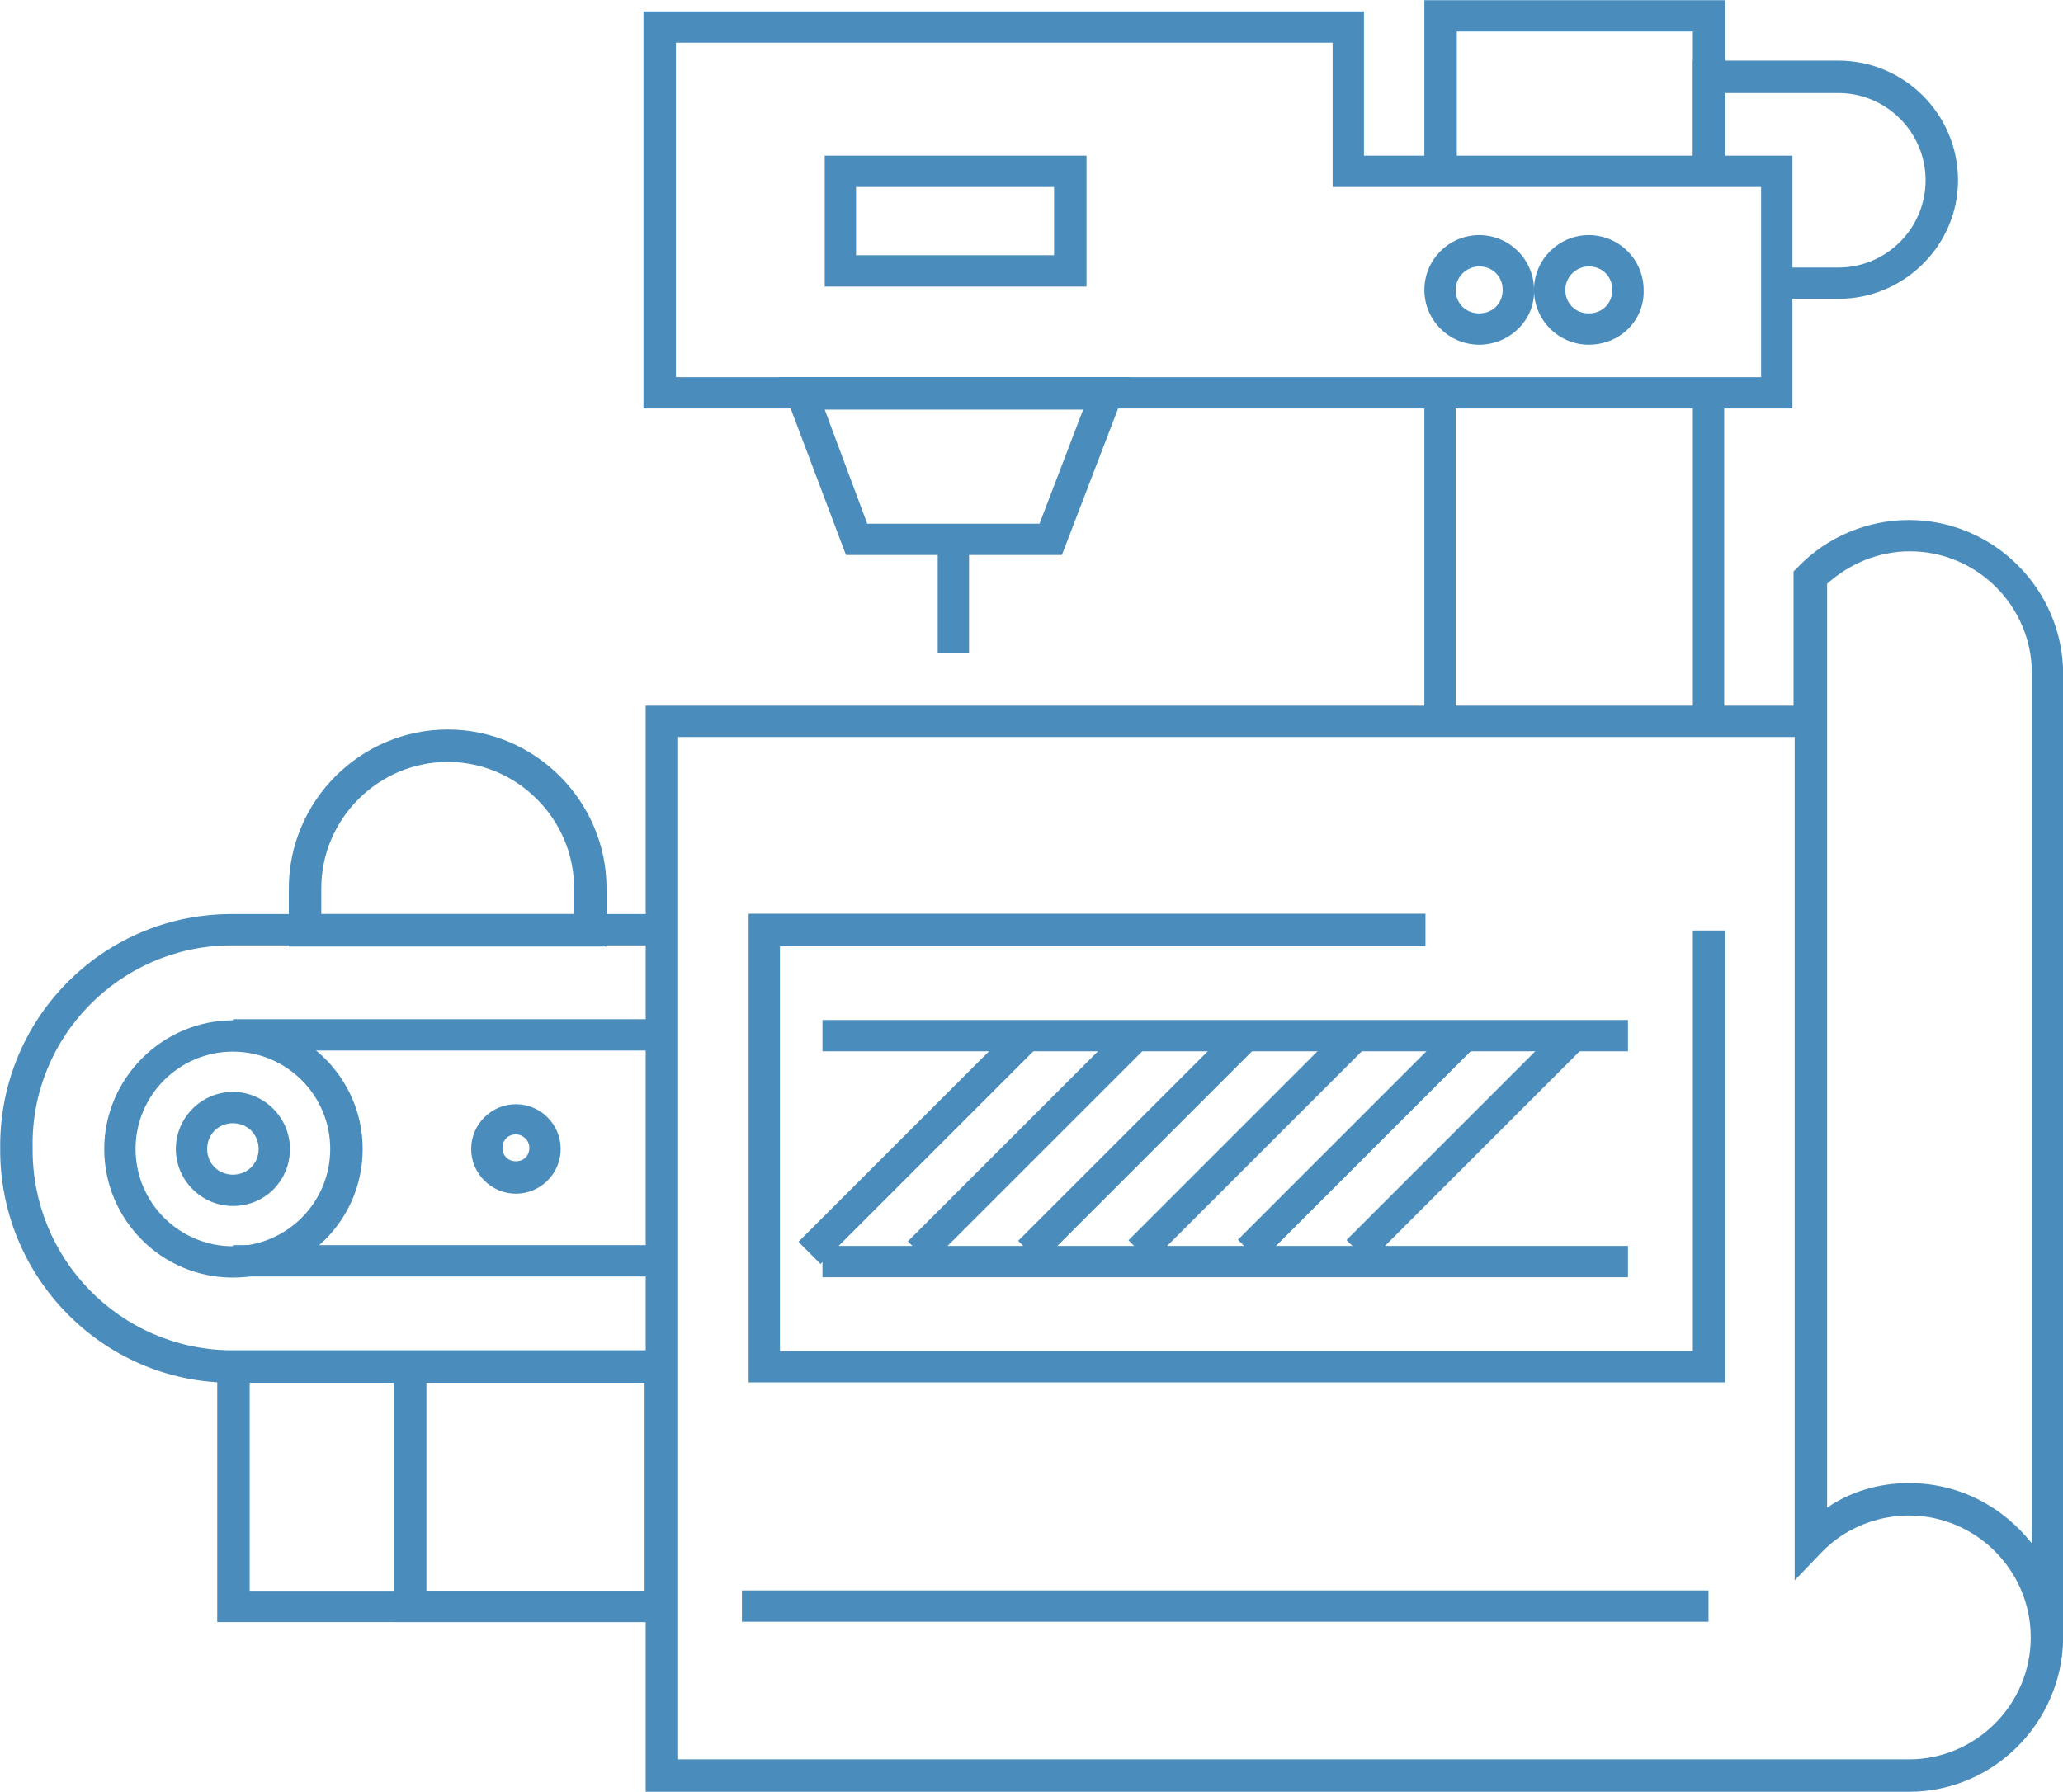
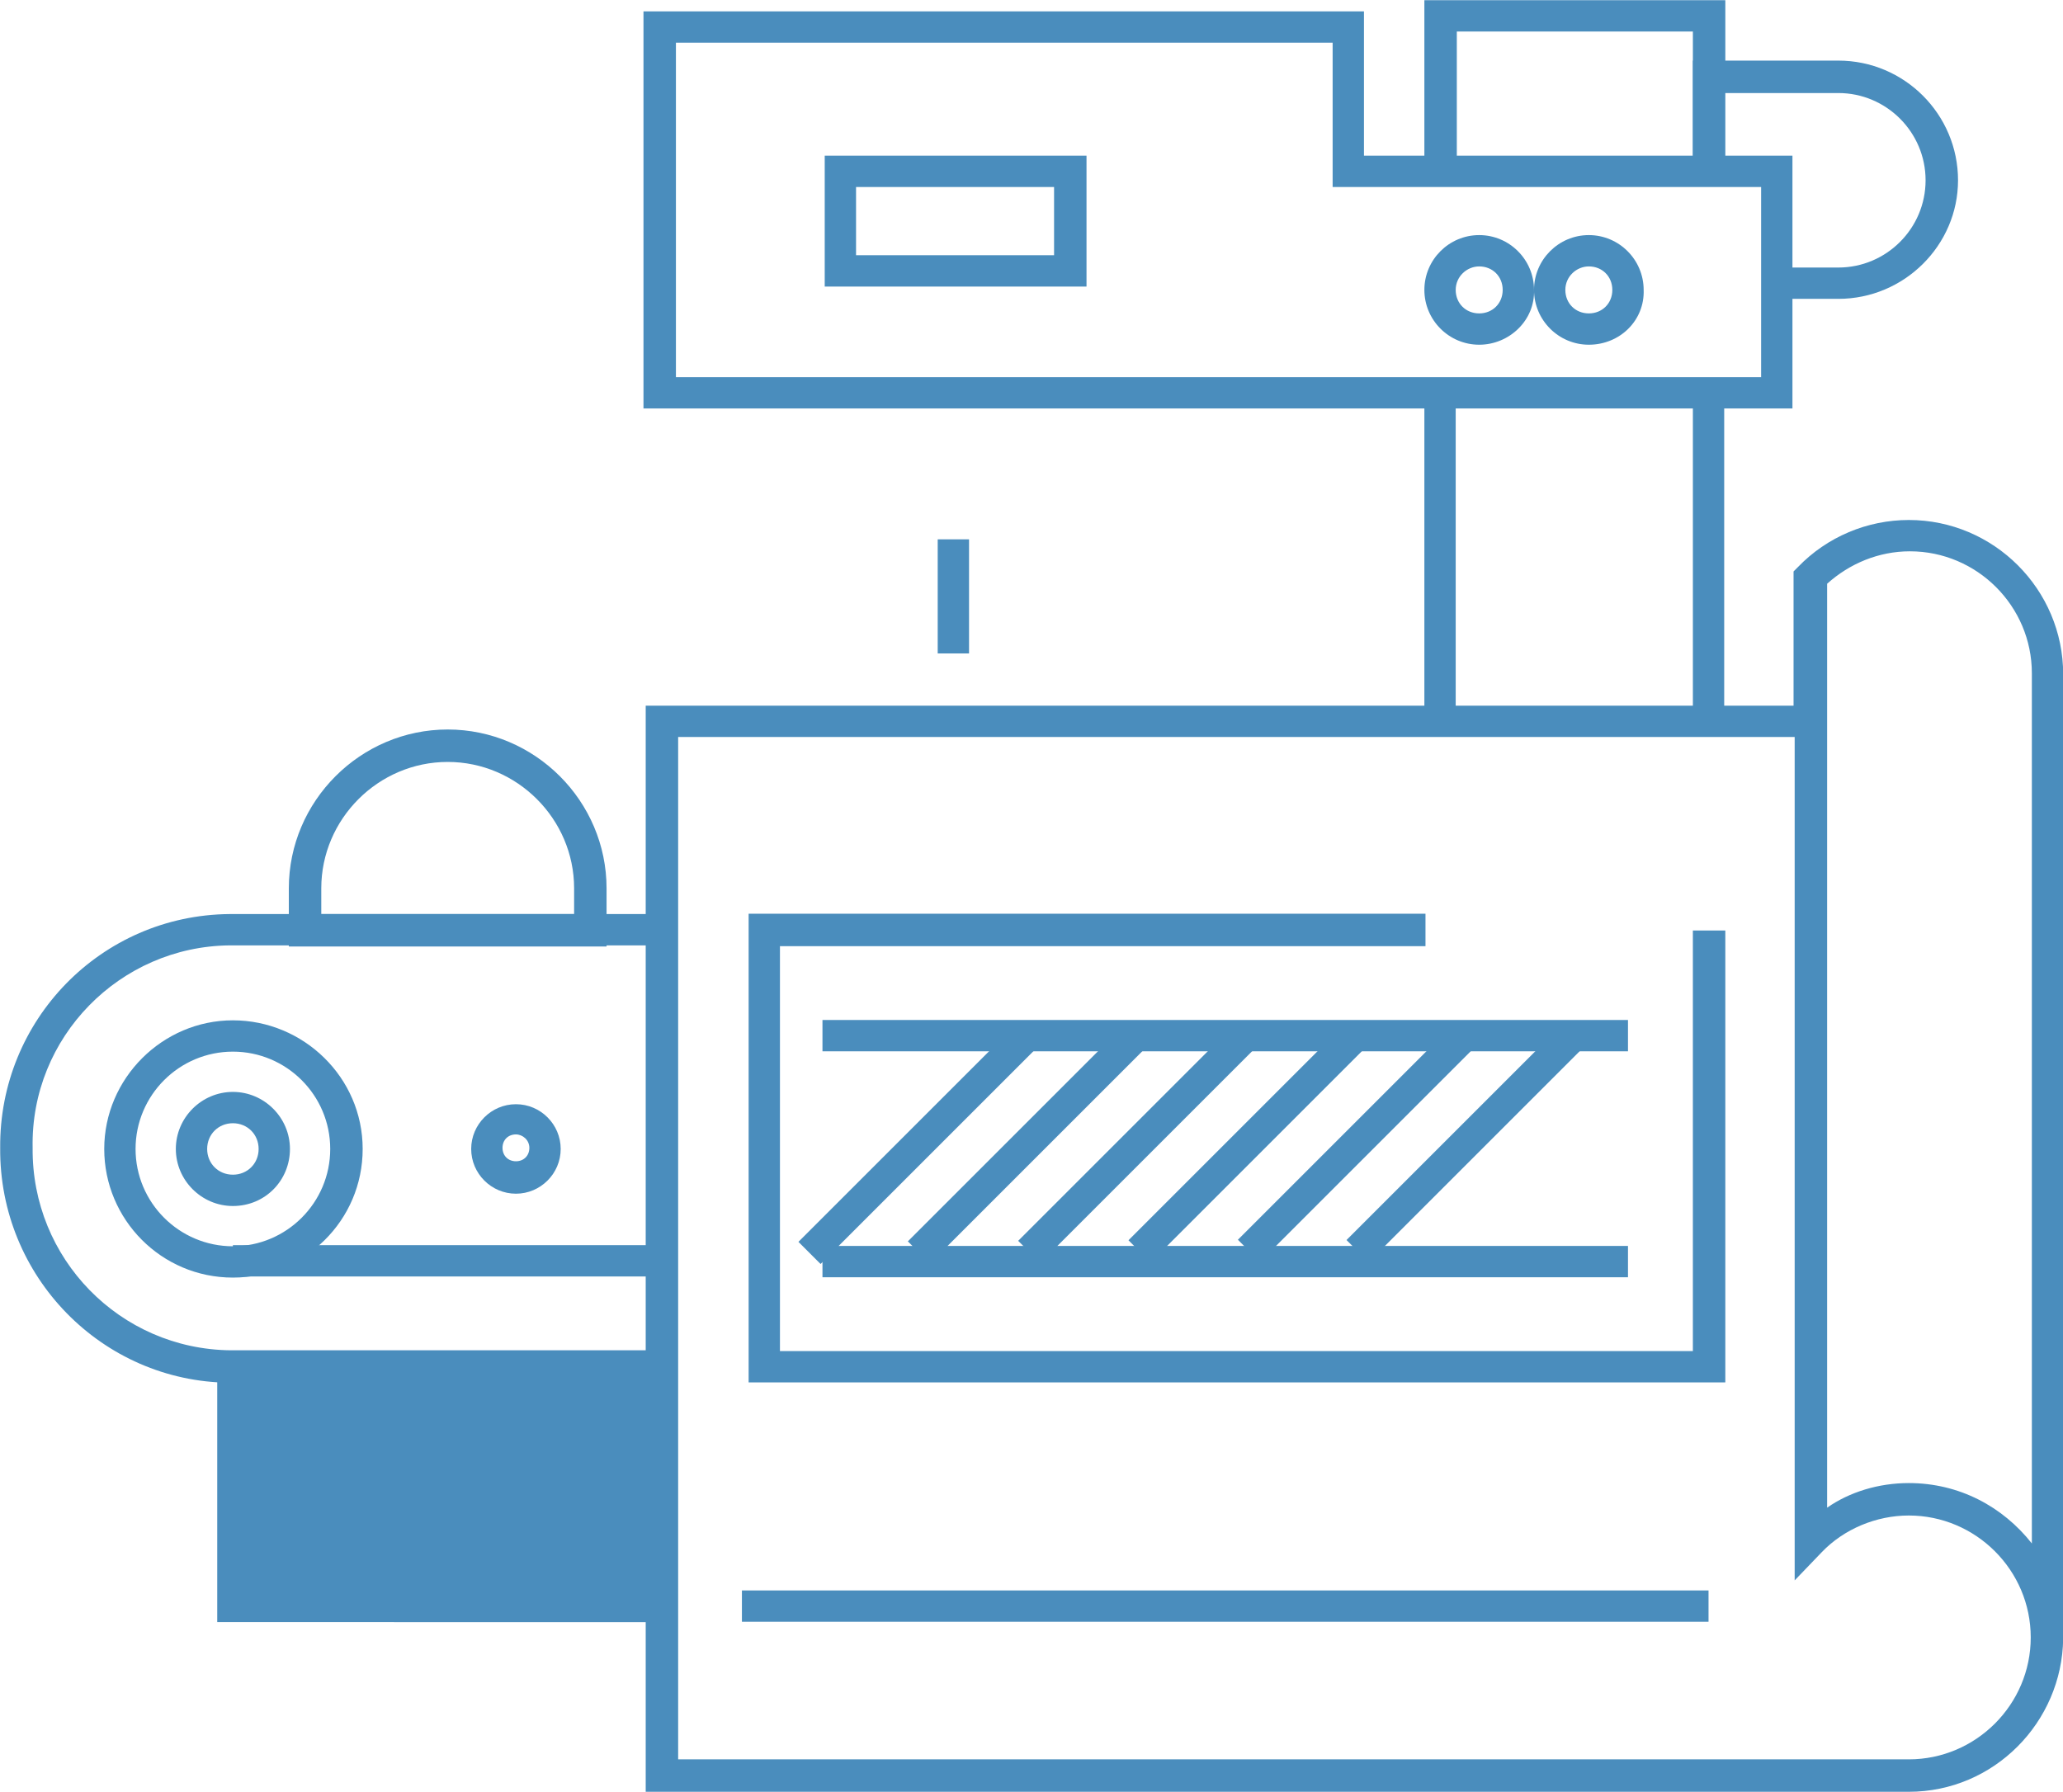
<svg xmlns="http://www.w3.org/2000/svg" version="1.1" id="Layer_1" x="0px" y="0px" viewBox="0 0 184.4 160.2" style="enable-background:new 0 0 184.4 160.2;" xml:space="preserve">
  <style type="text/css">
	.st0{fill:#4A8DBD;}
	.st1{fill:none;stroke:#4A8DBD;stroke-width:2.835;stroke-miterlimit:10;}
</style>
  <g id="Group_28" transform="translate(538.216 -1208.512)">
    <g id="Group_28-2" transform="translate(-536.799 1209.93)">
      <g id="Line_81">
        <rect x="125.9" y="33.7" class="st0" width="2.8" height="29.6" />
      </g>
      <g id="Line_82">
        <rect x="149.9" y="33.7" class="st0" width="2.8" height="29.6" />
      </g>
      <g id="Path_865">
        <polygon class="st0" points="152.8,13.9 149.9,13.9 149.9,1.4 128.8,1.4 128.8,13.9 125.9,13.9 125.9,-1.4 152.8,-1.4    " />
      </g>
      <g id="Path_866">
        <path class="st0" d="M158.8,35.1H56.1V-0.4h64.4v12.9h38.3V35.1z M59,32.3h97v-17h-38.3V2.4H59V32.3z" />
      </g>
      <g id="Path_867">
        <path class="st0" d="M162.9,25.3h-5.5v-2.8h5.5c4.3,0,7.8-3.5,7.8-7.8c0-4.3-3.5-7.8-7.8-7.8h-10.2v7.1h-2.8v-10h13     c5.9,0,10.7,4.8,10.7,10.7C173.6,20.5,168.8,25.3,162.9,25.3z" />
      </g>
      <g id="Rectangle_64">
        <path class="st0" d="M95.7,24.2H72.3V12.5h23.4V24.2z M75.1,21.4h17.7v-6.1H75.1V21.4z" />
      </g>
      <g id="Ellipse_7">
        <path class="st0" d="M130.8,29.4c-2.7,0-4.9-2.2-4.9-4.9c0-2.7,2.2-4.9,4.9-4.9s4.9,2.2,4.9,4.9     C135.8,27.2,133.5,29.4,130.8,29.4z M130.8,22.4c-1.1,0-2.1,0.9-2.1,2.1s0.9,2.1,2.1,2.1s2.1-0.9,2.1-2.1S132,22.4,130.8,22.4z" />
      </g>
      <g id="Ellipse_8">
        <path class="st0" d="M140.6,29.4c-2.7,0-4.9-2.2-4.9-4.9c0-2.7,2.2-4.9,4.9-4.9c2.7,0,4.9,2.2,4.9,4.9     C145.6,27.2,143.4,29.4,140.6,29.4z M140.6,22.4c-1.1,0-2.1,0.9-2.1,2.1s0.9,2.1,2.1,2.1s2.1-0.9,2.1-2.1S141.8,22.4,140.6,22.4z     " />
      </g>
      <g id="Path_868">
-         <path class="st0" d="M93.5,48.2H74.2l-6-15.9h31.4L93.5,48.2z M76.1,45.4h15.4l3.9-10.2H72.3L76.1,45.4z" />
-       </g>
+         </g>
      <g id="Line_83">
        <rect x="82.4" y="46.8" class="st0" width="2.8" height="10.2" />
      </g>
      <g id="Ellipse_9">
        <path class="st0" d="M19.4,112.8c-6.4,0-11.5-5.2-11.5-11.5s5.2-11.5,11.5-11.5S31,94.9,31,101.3S25.8,112.8,19.4,112.8z      M19.4,92.6c-4.8,0-8.7,3.9-8.7,8.7c0,4.8,3.9,8.7,8.7,8.7s8.7-3.9,8.7-8.7C28.1,96.5,24.2,92.6,19.4,92.6z" />
      </g>
      <g id="Ellipse_10">
        <path class="st0" d="M19.4,106.4c-2.8,0-5.1-2.3-5.1-5.1s2.3-5.1,5.1-5.1s5.1,2.3,5.1,5.1S22.3,106.4,19.4,106.4z M19.4,99     c-1.3,0-2.3,1-2.3,2.3s1,2.3,2.3,2.3s2.3-1,2.3-2.3S20.7,99,19.4,99z" />
      </g>
      <g id="Ellipse_11">
        <path class="st0" d="M44.7,105.3c-2.2,0-4-1.8-4-4s1.8-4,4-4c2.2,0,4,1.8,4,4S46.9,105.3,44.7,105.3z M44.7,100     c-0.7,0-1.2,0.5-1.2,1.2s0.5,1.2,1.2,1.2s1.2-0.5,1.2-1.2S45.3,100,44.7,100z" />
      </g>
      <g id="Line_84">
-         <rect x="19.4" y="89.7" class="st0" width="38.2" height="2.8" />
-       </g>
+         </g>
      <g id="Line_85">
        <rect x="19.4" y="109.9" class="st0" width="38.2" height="2.8" />
      </g>
      <g id="Path_869">
        <path class="st0" d="M58.3,122.2H19.1c-11.4-0.1-20.6-9.5-20.5-21c-0.1-11.4,9-20.8,20.5-20.9l38,0v2.8H19.1     c-9.8,0.1-17.8,8.2-17.6,18.1c-0.1,9.9,7.8,18,17.7,18.1l39.2,0V122.2z" />
      </g>
      <g id="Rectangle_65">
-         <path class="st0" d="M59,143.6H18v-24.2H59V143.6z M20.9,140.8h35.3v-18.6H20.9V140.8z" />
+         <path class="st0" d="M59,143.6H18v-24.2H59V143.6z M20.9,140.8h35.3H20.9V140.8z" />
      </g>
      <g id="Path_870">
        <polygon class="st0" points="57.9,143.6 33.8,143.6 33.8,119.4 57.9,119.4 57.9,122.2 36.7,122.2 36.7,140.8 57.9,140.8    " />
      </g>
      <g id="Rectangle_66">
        <path class="st0" d="M52.7,83.2H24.4V78c0-7.8,6.4-14.2,14.2-14.2c7.8,0,14.2,6.4,14.2,14.2V83.2z M27.3,80.3h22.6V78     c0-6.2-5.1-11.3-11.3-11.3c-6.2,0-11.3,5.1-11.3,11.3V80.3z" />
      </g>
    </g>
    <g id="Path_871">
      <path class="st0" d="M-367.6,1368.7h-112.9v-97.1h102.6v-12l0.4-0.4c2.6-2.7,6.2-4.2,9.9-4.2c0,0,0,0,0,0    c7.6,0,13.8,6.2,13.8,13.8v86.2v0C-353.9,1362.5-360,1368.7-367.6,1368.7z M-477.7,1365.8h110.1c6,0,10.9-4.9,10.9-10.9    c0-6-4.9-10.9-10.9-10.9c0,0,0,0,0,0c-2.9,0-5.8,1.2-7.8,3.3l-2.4,2.5v-75.4h-99.8V1365.8z M-367.6,1341.1    C-367.6,1341.1-367.6,1341.1-367.6,1341.1c4.5,0,8.4,2.1,11,5.4v-77.8c0-6-4.9-10.9-10.9-10.9c0,0,0,0,0,0c-2.8,0-5.4,1.1-7.4,2.9    v82.6C-372.9,1341.9-370.3,1341.1-367.6,1341.1z" />
    </g>
    <g id="Path_872">
      <polygon class="st0" points="-384,1332.1 -471.3,1332.1 -471.3,1290.2 -410.8,1290.2 -410.8,1293.1 -468.5,1293.1 -468.5,1329.3     -386.9,1329.3 -386.9,1291.7 -384,1291.7   " />
    </g>
    <g id="Path_873">
      <path class="st1" d="M-410.8,1291.7" />
    </g>
    <g id="Line_86">
      <rect x="-464.7" y="1299.7" class="st0" width="72" height="2.8" />
    </g>
    <g id="Line_87">
      <rect x="-464.7" y="1319.9" class="st0" width="72" height="2.8" />
    </g>
    <g id="Line_88">
      <rect x="-469.5" y="1309.4" transform="matrix(0.707 -0.707 0.707 0.707 -1060.658 61.853)" class="st0" width="27.5" height="2.8" />
    </g>
    <g id="Line_89">
      <rect x="-459.7" y="1309.4" transform="matrix(0.707 -0.707 0.707 0.707 -1057.806 68.737)" class="st0" width="27.5" height="2.8" />
    </g>
    <g id="Line_90">
      <rect x="-450" y="1309.4" transform="matrix(0.707 -0.707 0.707 0.707 -1054.802 75.547)" class="st0" width="27.5" height="2.8" />
    </g>
    <g id="Line_91">
      <rect x="-440.3" y="1309.4" transform="matrix(0.707 -0.707 0.707 0.707 -1051.801 82.355)" class="st0" width="27.5" height="2.8" />
    </g>
    <g id="Line_92">
      <rect x="-430.5" y="1309.4" transform="matrix(0.707 -0.707 0.707 0.707 -1048.95 89.238)" class="st0" width="27.5" height="2.8" />
    </g>
    <g id="Line_93">
      <rect x="-420.8" y="1309.4" transform="matrix(0.707 -0.707 0.707 0.707 -1046.099 96.121)" class="st0" width="27.5" height="2.8" />
    </g>
    <g id="Path_874">
      <rect x="-471.9" y="1350.7" class="st0" width="86.4" height="2.8" />
    </g>
  </g>
</svg>